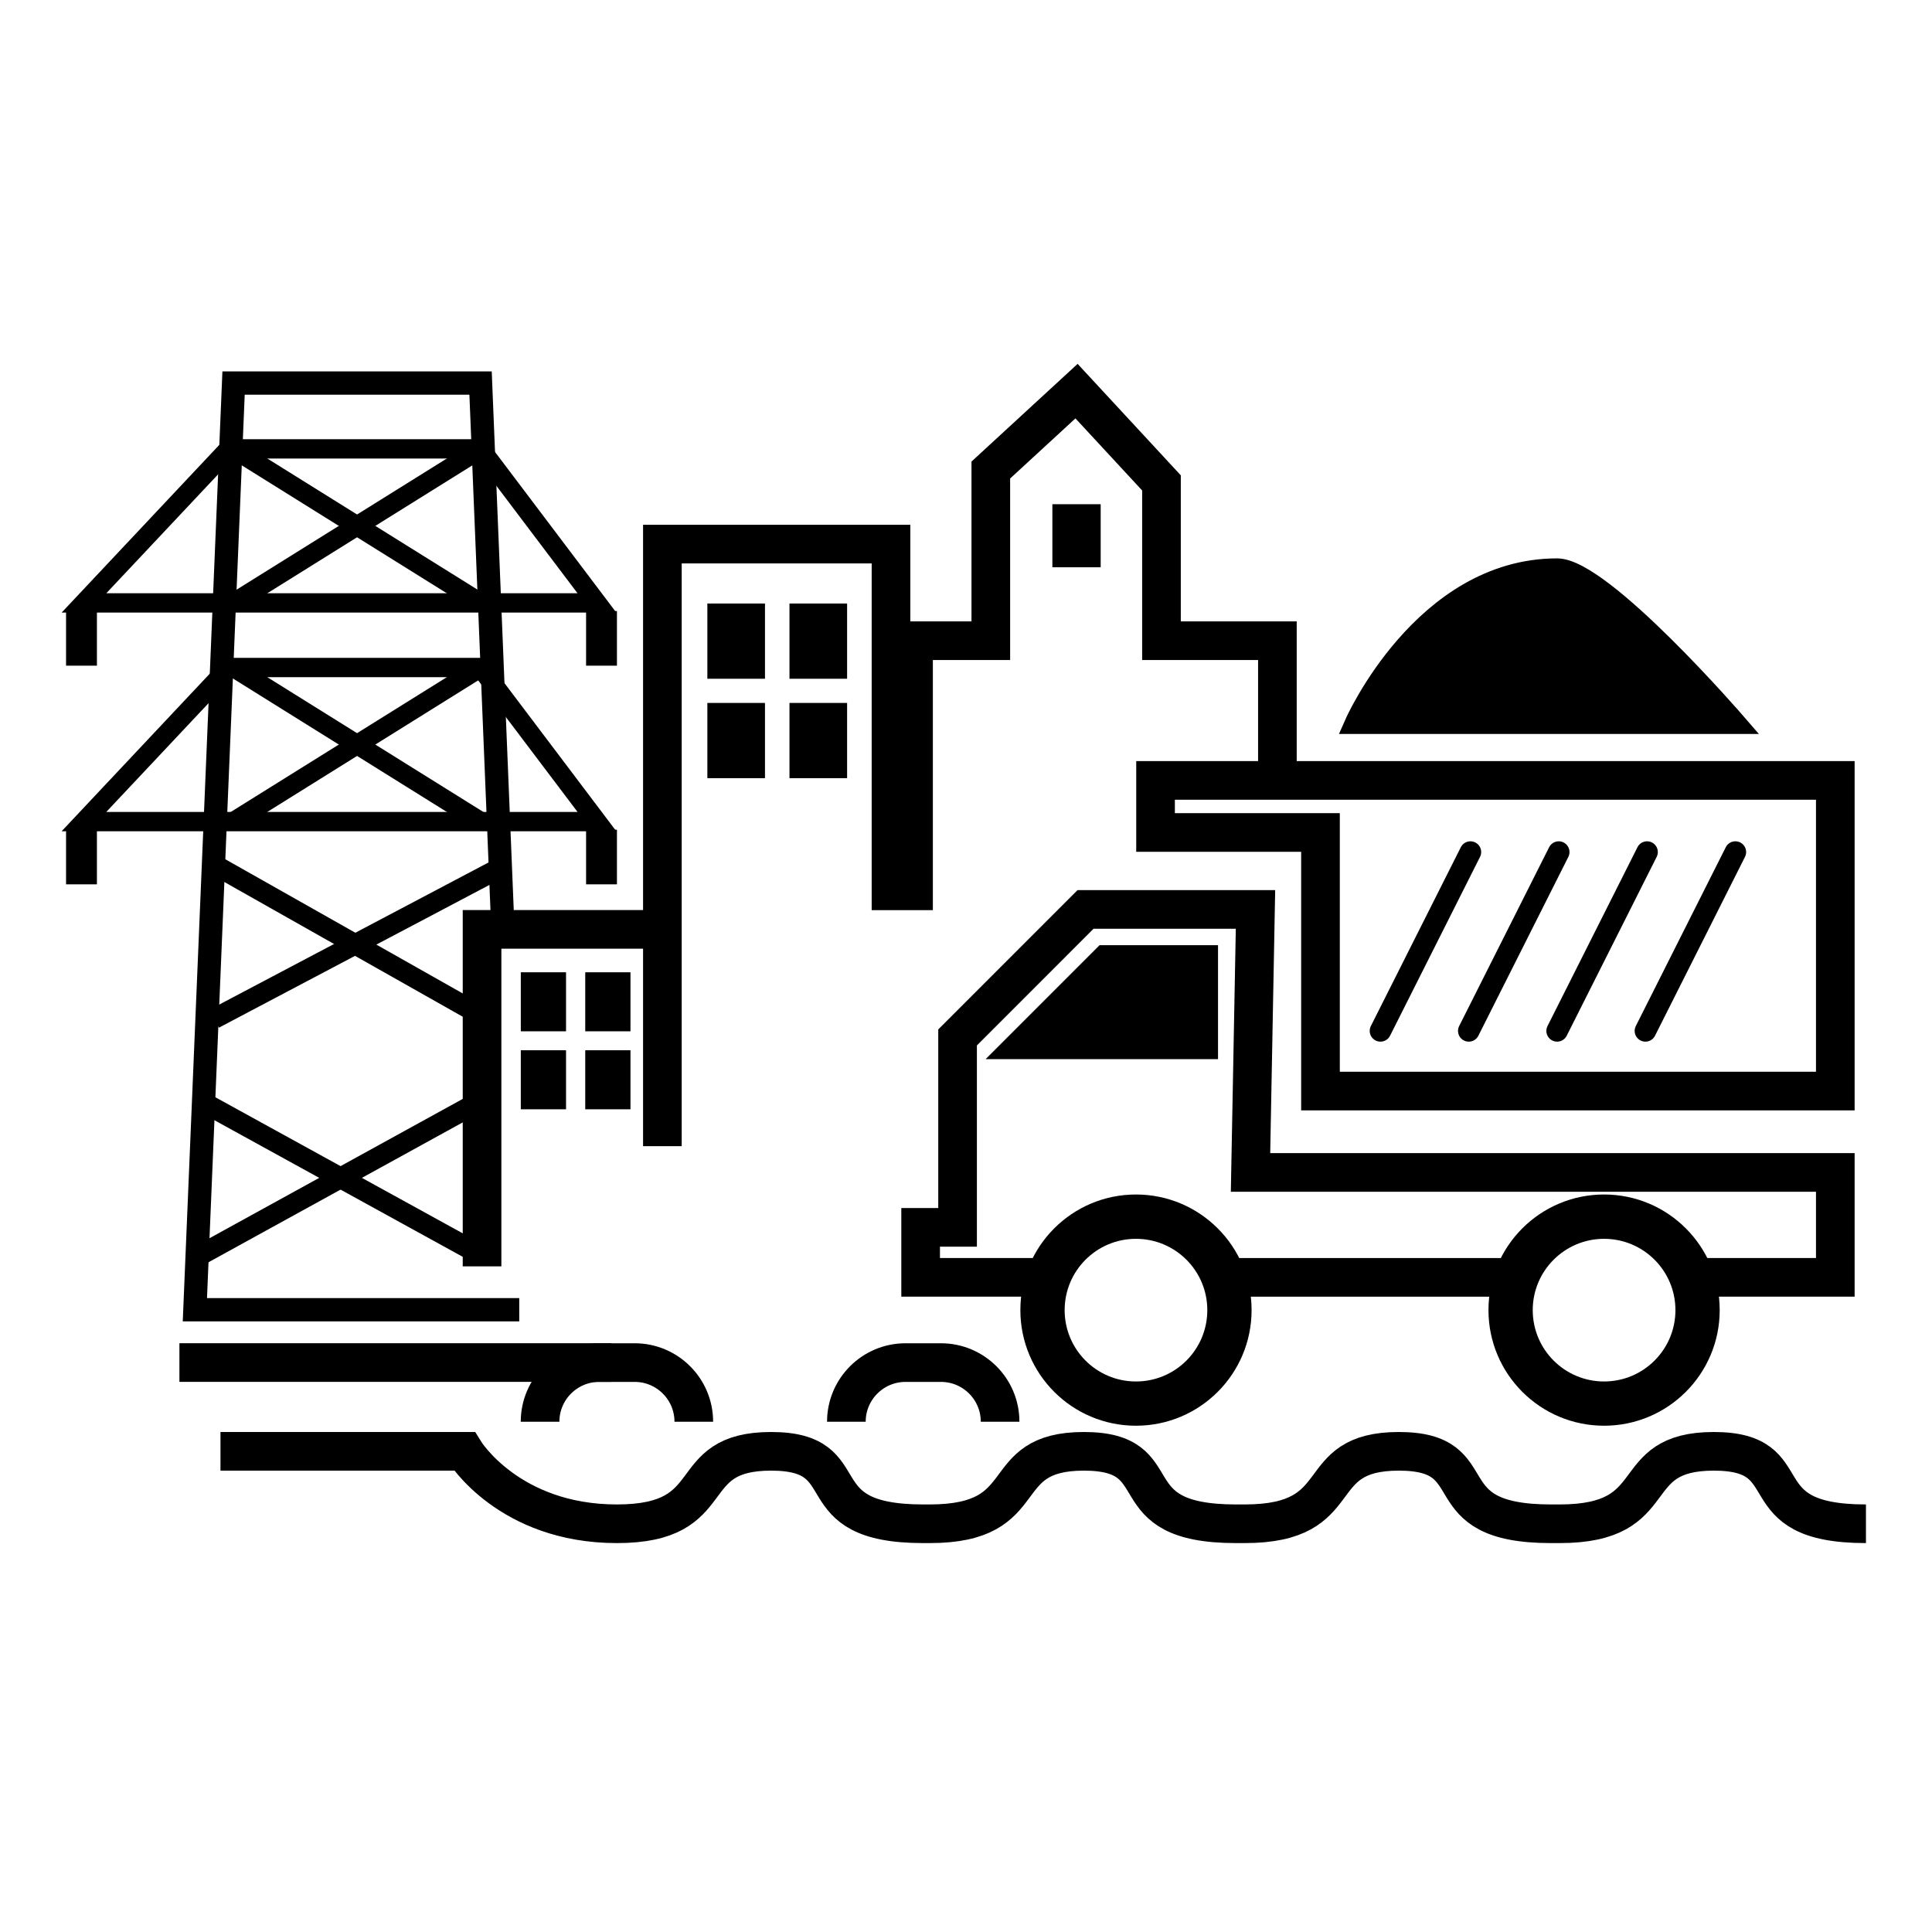
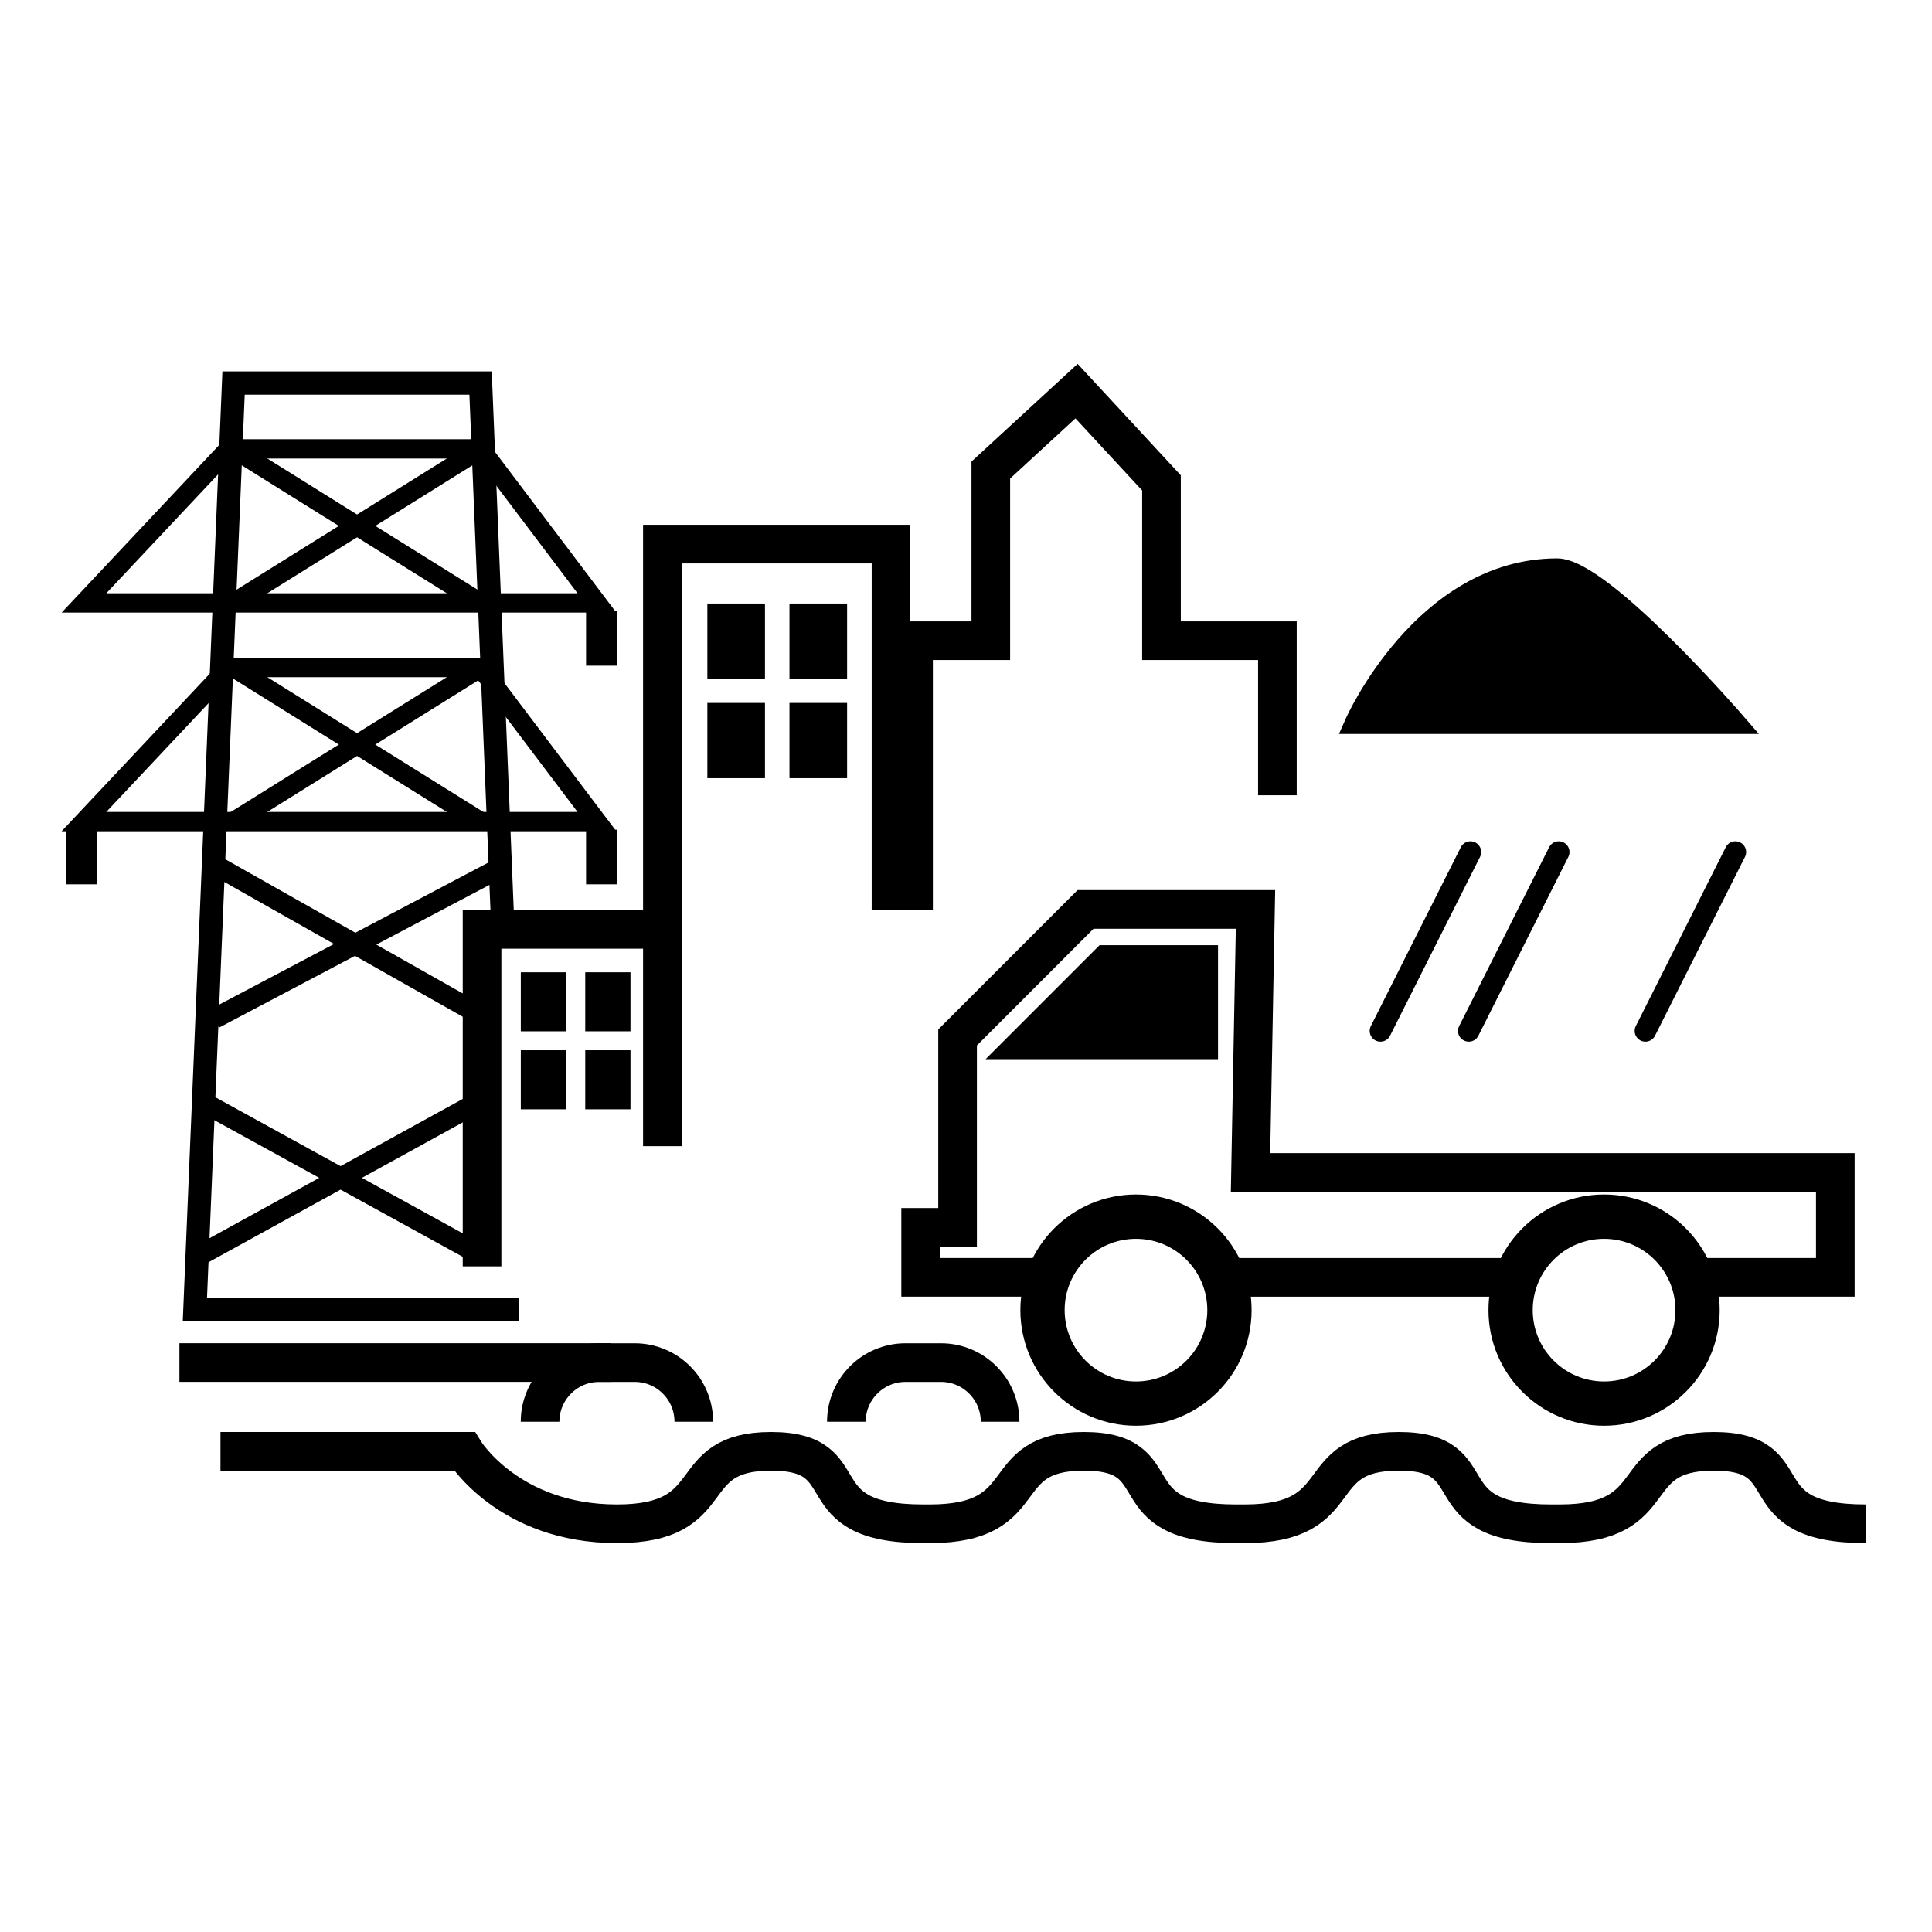
<svg xmlns="http://www.w3.org/2000/svg" version="1.1" id="Layer_1" x="0px" y="0px" width="100px" height="100px" viewBox="0 0 100 100" enable-background="new 0 0 100 100" xml:space="preserve">
  <polyline fill="none" stroke="#000000" stroke-width="2" stroke-miterlimit="10" points="66.118,41.162 66.118,33.162   60.118,33.162 60.118,24.995 55.721,20.245 51.284,24.329 51.284,33.162 47.285,33.162 47.285,46.109 46.118,46.109 46.118,28.162   34.285,28.162 34.285,59.324 34.285,48.105 24.951,48.105 24.951,65.548 " />
-   <rect x="54.471" y="26.098" width="2.5" height="3.264" />
  <rect x="36.613" y="31.238" width="2.982" height="3.894" />
  <rect x="40.863" y="31.238" width="2.983" height="3.894" />
  <rect x="36.613" y="36.384" width="2.982" height="3.894" />
  <rect x="40.863" y="36.384" width="2.983" height="3.894" />
  <rect x="26.957" y="50.325" width="2.341" height="3.055" />
  <rect x="30.292" y="50.325" width="2.341" height="3.055" />
  <rect x="26.957" y="54.361" width="2.341" height="3.056" />
  <rect x="30.292" y="54.361" width="2.341" height="3.056" />
  <path fill="none" stroke="#000000" stroke-width="2" stroke-miterlimit="10" d="M27.954,73.589L27.954,73.589  c0-1.69,1.371-3.062,3.062-3.062h1.833c1.691,0,3.062,1.371,3.062,3.062l0,0" />
  <path fill="none" stroke="#000000" stroke-width="2" stroke-miterlimit="10" d="M43.808,73.589L43.808,73.589  c0-1.69,1.371-3.062,3.062-3.062h1.833c1.691,0,3.062,1.371,3.062,3.062l0,0" />
  <path fill="none" stroke="#000000" stroke-width="2" stroke-miterlimit="10" d="M11.412,75.12h12.625c0,0,2.293,3.75,7.896,3.75  s3.229-3.75,7.979-3.75s1.5,3.75,7.875,3.75h0.335c5.604,0,3.229-3.75,7.979-3.75s1.5,3.75,7.875,3.75h0.448  c5.604,0,3.229-3.75,7.979-3.75s1.5,3.75,7.875,3.75h0.449c5.604,0,3.229-3.75,7.979-3.75s1.5,3.75,7.875,3.75" />
  <polygon fill="none" stroke="#000000" stroke-miterlimit="10" points="4.345,31.208 30.897,31.208 24.874,23.232 11.844,23.232 " />
  <line fill="none" stroke="#000000" stroke-miterlimit="10" x1="24.874" y1="31.208" x2="12.089" y2="23.232" />
  <line fill="none" stroke="#000000" stroke-miterlimit="10" x1="12.089" y1="31.208" x2="24.874" y2="23.232" />
-   <rect x="3.419" y="31.627" width="1.598" height="2.828" />
  <rect x="30.335" y="31.627" width="1.598" height="2.828" />
  <polygon fill="none" stroke="#000000" stroke-miterlimit="10" points="4.345,42.526 30.897,42.526 24.874,34.55 11.844,34.55 " />
  <line fill="none" stroke="#000000" stroke-miterlimit="10" x1="24.874" y1="42.526" x2="12.089" y2="34.55" />
  <line fill="none" stroke="#000000" stroke-miterlimit="10" x1="12.089" y1="42.526" x2="24.874" y2="34.55" />
  <line fill="none" stroke="#000000" stroke-width="1.05" stroke-miterlimit="10" x1="25.197" y1="52.727" x2="11.088" y2="44.753" />
  <line fill="none" stroke="#000000" stroke-width="1.05" stroke-miterlimit="10" x1="11.088" y1="52.727" x2="26.198" y2="44.753" />
  <line fill="none" stroke="#000000" stroke-width="1.065" stroke-miterlimit="10" x1="24.874" y1="64.953" x2="10.38" y2="56.979" />
  <line fill="none" stroke="#000000" stroke-width="1.065" stroke-miterlimit="10" x1="10.38" y1="64.953" x2="24.874" y2="56.979" />
  <rect x="3.419" y="42.945" width="1.598" height="2.828" />
  <rect x="30.335" y="42.945" width="1.598" height="2.828" />
  <polyline fill="none" stroke="#000000" stroke-width="1.204" stroke-miterlimit="10" points="26.876,67.792 10.087,67.792   12.089,19.827 24.874,19.827 26.028,48.056 " />
  <line fill="none" stroke="#000000" stroke-width="2" stroke-miterlimit="10" x1="9.287" y1="70.525" x2="31.636" y2="70.525" />
  <g>
-     <polygon fill="none" stroke="#000000" stroke-width="2" stroke-miterlimit="10" points="94.995,40.394 59.811,40.394    59.811,43.089 68.348,43.089 68.348,56.473 94.995,56.473  " />
    <line fill="none" stroke="#000000" stroke-width="1.113" stroke-linecap="round" stroke-linejoin="round" stroke-miterlimit="10" x1="76.109" y1="44.102" x2="71.452" y2="53.359" />
    <line fill="none" stroke="#000000" stroke-width="1.113" stroke-linecap="round" stroke-linejoin="round" stroke-miterlimit="10" x1="80.68" y1="44.102" x2="76.023" y2="53.359" />
-     <line fill="none" stroke="#000000" stroke-width="1.113" stroke-linecap="round" stroke-linejoin="round" stroke-miterlimit="10" x1="85.252" y1="44.102" x2="80.596" y2="53.359" />
    <line fill="none" stroke="#000000" stroke-width="1.113" stroke-linecap="round" stroke-linejoin="round" stroke-miterlimit="10" x1="89.823" y1="44.102" x2="85.166" y2="53.359" />
    <path stroke="#000000" stroke-width="1.113" stroke-miterlimit="10" d="M89.823,37.434H70.159c0,0,3.531-7.976,10.437-7.976   C82.924,29.458,89.823,37.434,89.823,37.434z" />
    <polyline fill="none" stroke="#000000" stroke-width="2" stroke-miterlimit="10" points="87.489,66.116 94.995,66.116    94.995,60.685 64.727,60.685 64.984,47.072 56.188,47.072 49.564,53.698 49.564,63.528 47.652,63.528 47.652,66.116 51.014,66.116    54.157,66.116  " />
    <line fill="none" stroke="#000000" stroke-width="2" stroke-miterlimit="10" x1="63.362" y1="66.116" x2="78.424" y2="66.116" />
    <polygon stroke="#000000" stroke-width="1.113" stroke-miterlimit="10" points="62.488,54.265 62.488,49.478 57.144,49.478    52.358,54.265  " />
    <path d="M58.797,61.827c-3.305,0-5.983,2.68-5.983,5.984c0,3.306,2.68,5.984,5.983,5.984c3.307,0,5.985-2.68,5.985-5.984   S62.103,61.827,58.797,61.827z M58.797,71.505c-2.039,0-3.691-1.652-3.691-3.693c0-2.039,1.652-3.691,3.691-3.691   c2.041,0,3.693,1.652,3.693,3.691C62.49,69.853,60.838,71.505,58.797,71.505z" />
-     <path d="M83.027,61.827c-3.307,0-5.984,2.68-5.984,5.984c0,3.306,2.68,5.984,5.984,5.984s5.984-2.68,5.984-5.984   S86.332,61.827,83.027,61.827z M83.027,71.505c-2.039,0-3.693-1.652-3.693-3.693c0-2.039,1.654-3.691,3.693-3.691   s3.693,1.652,3.693,3.691C86.721,69.853,85.066,71.505,83.027,71.505z" />
+     <path d="M83.027,61.827c-3.307,0-5.984,2.68-5.984,5.984c0,3.306,2.68,5.984,5.984,5.984s5.984-2.68,5.984-5.984   S86.332,61.827,83.027,61.827z M83.027,71.505c-2.039,0-3.693-1.652-3.693-3.693c0-2.039,1.654-3.691,3.693-3.691   s3.693,1.652,3.693,3.691C86.721,69.853,85.066,71.505,83.027,71.505" />
  </g>
</svg>